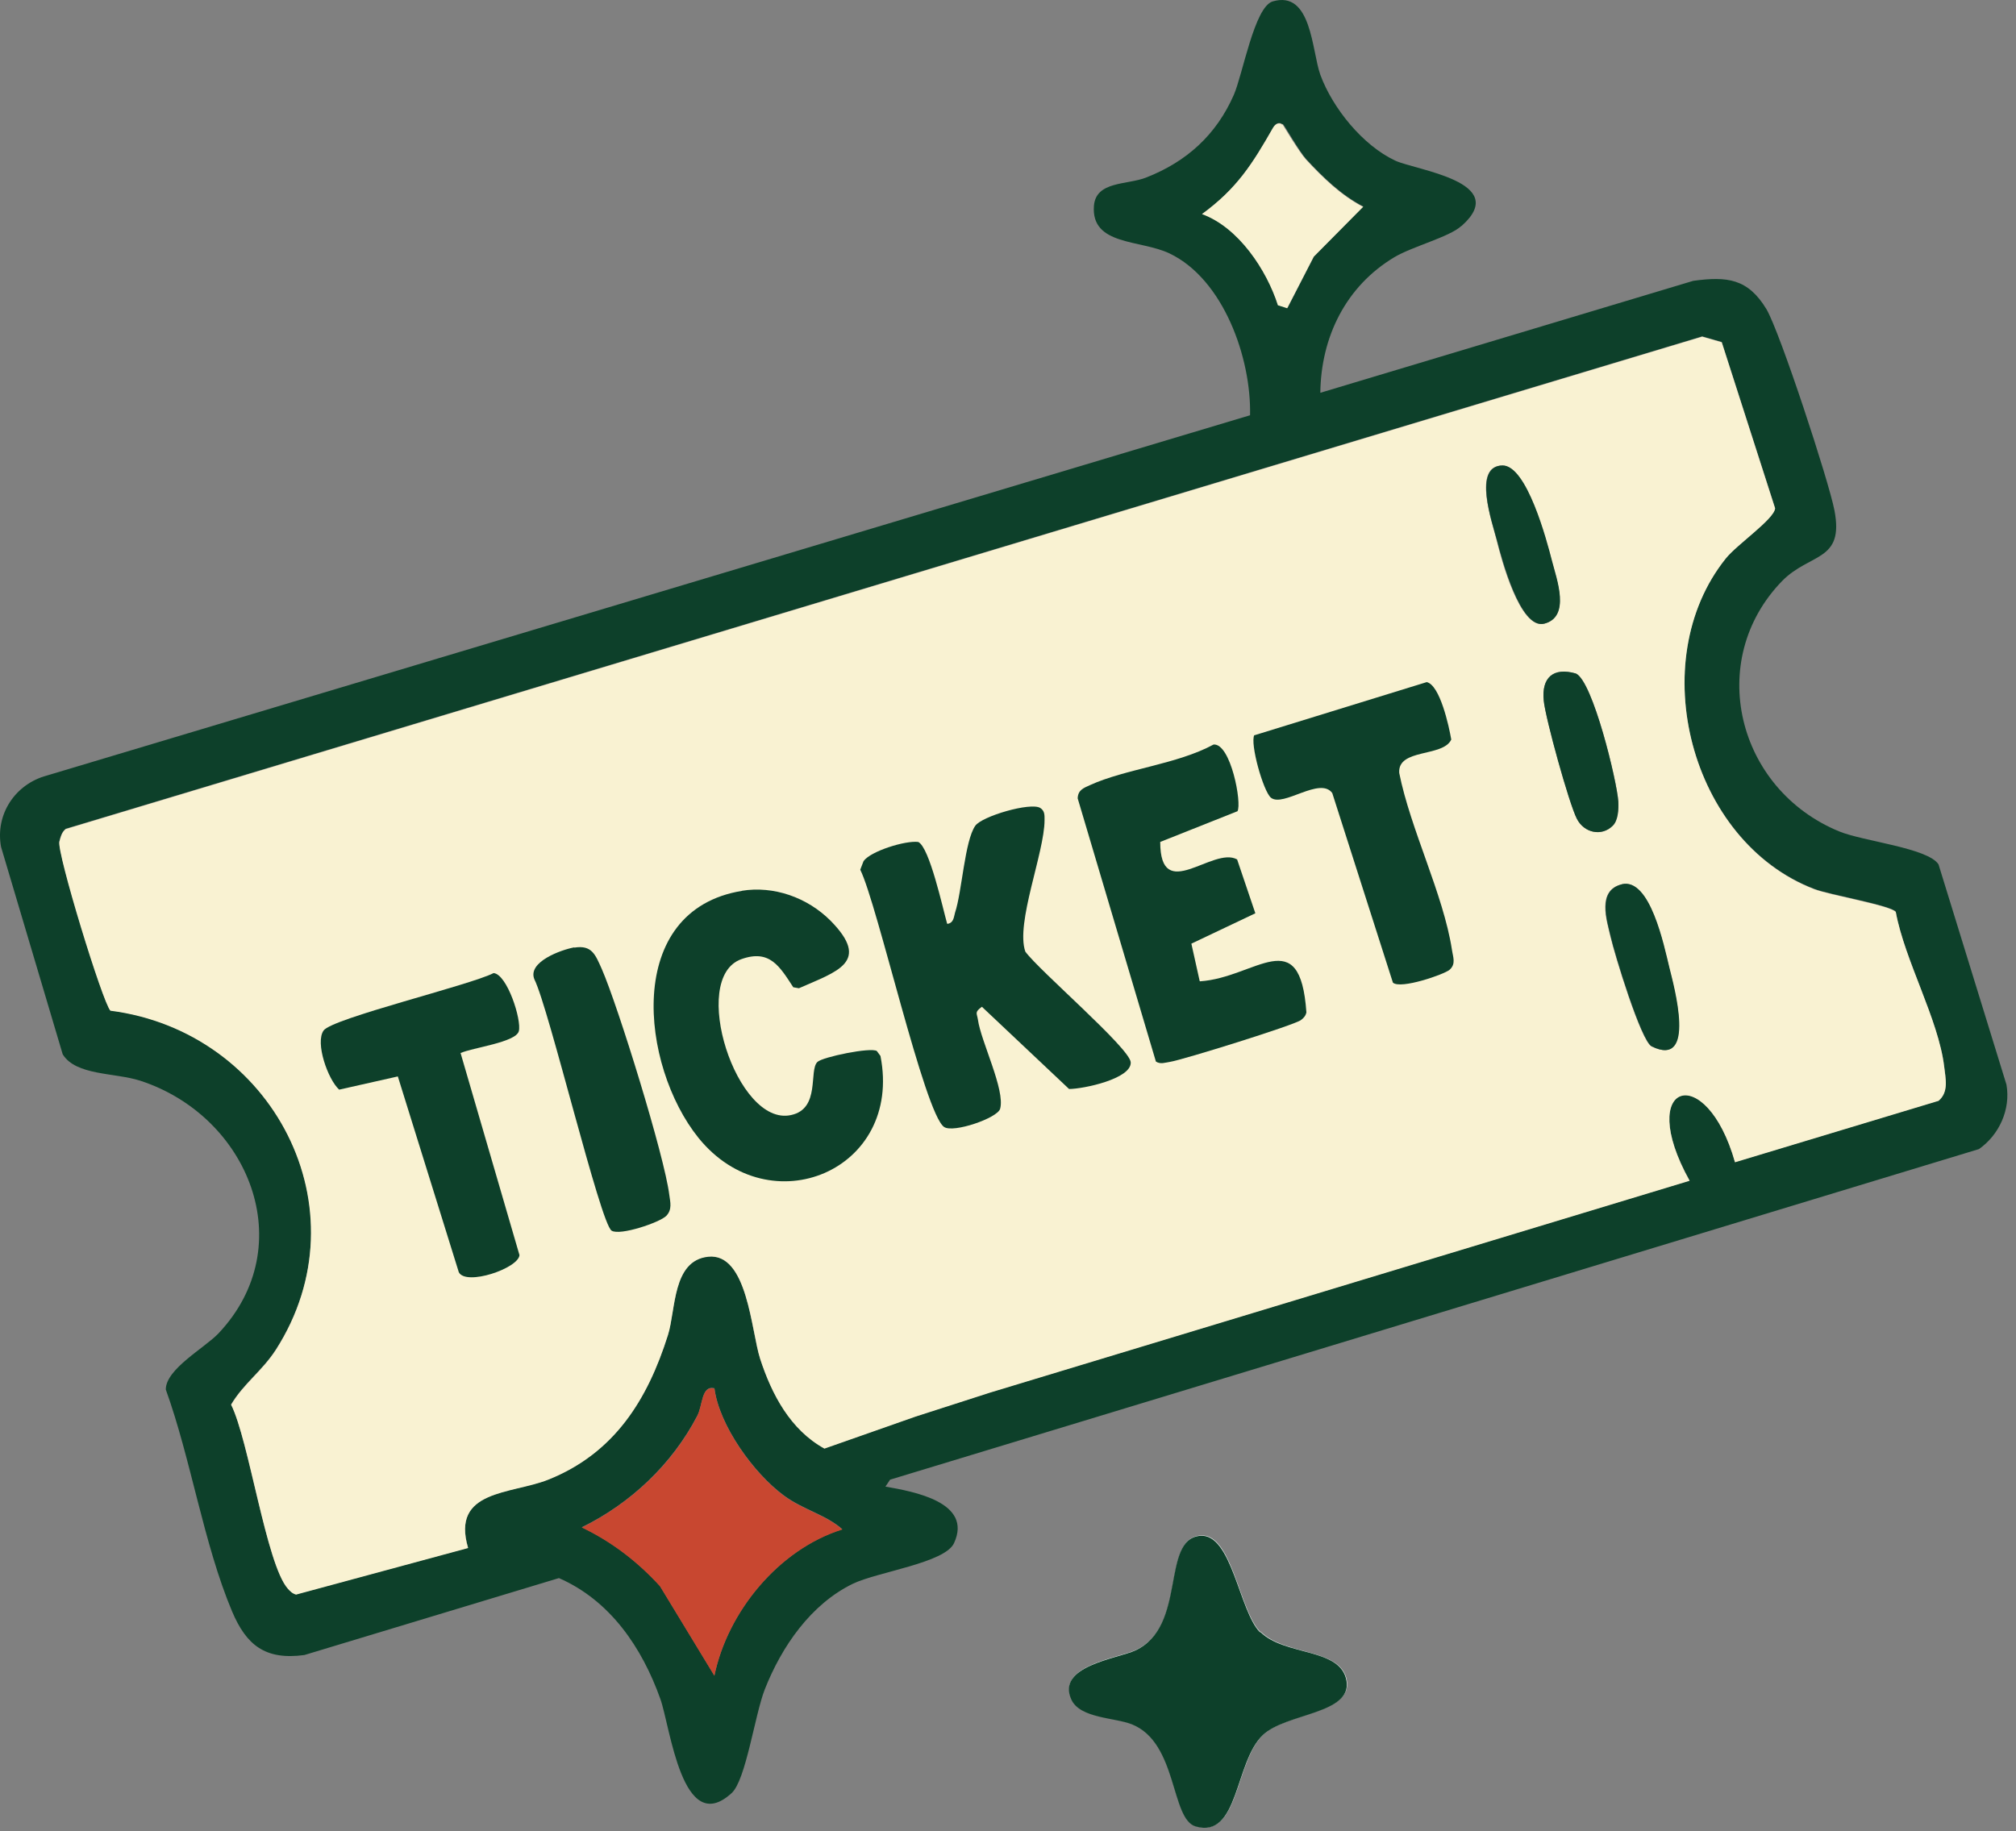
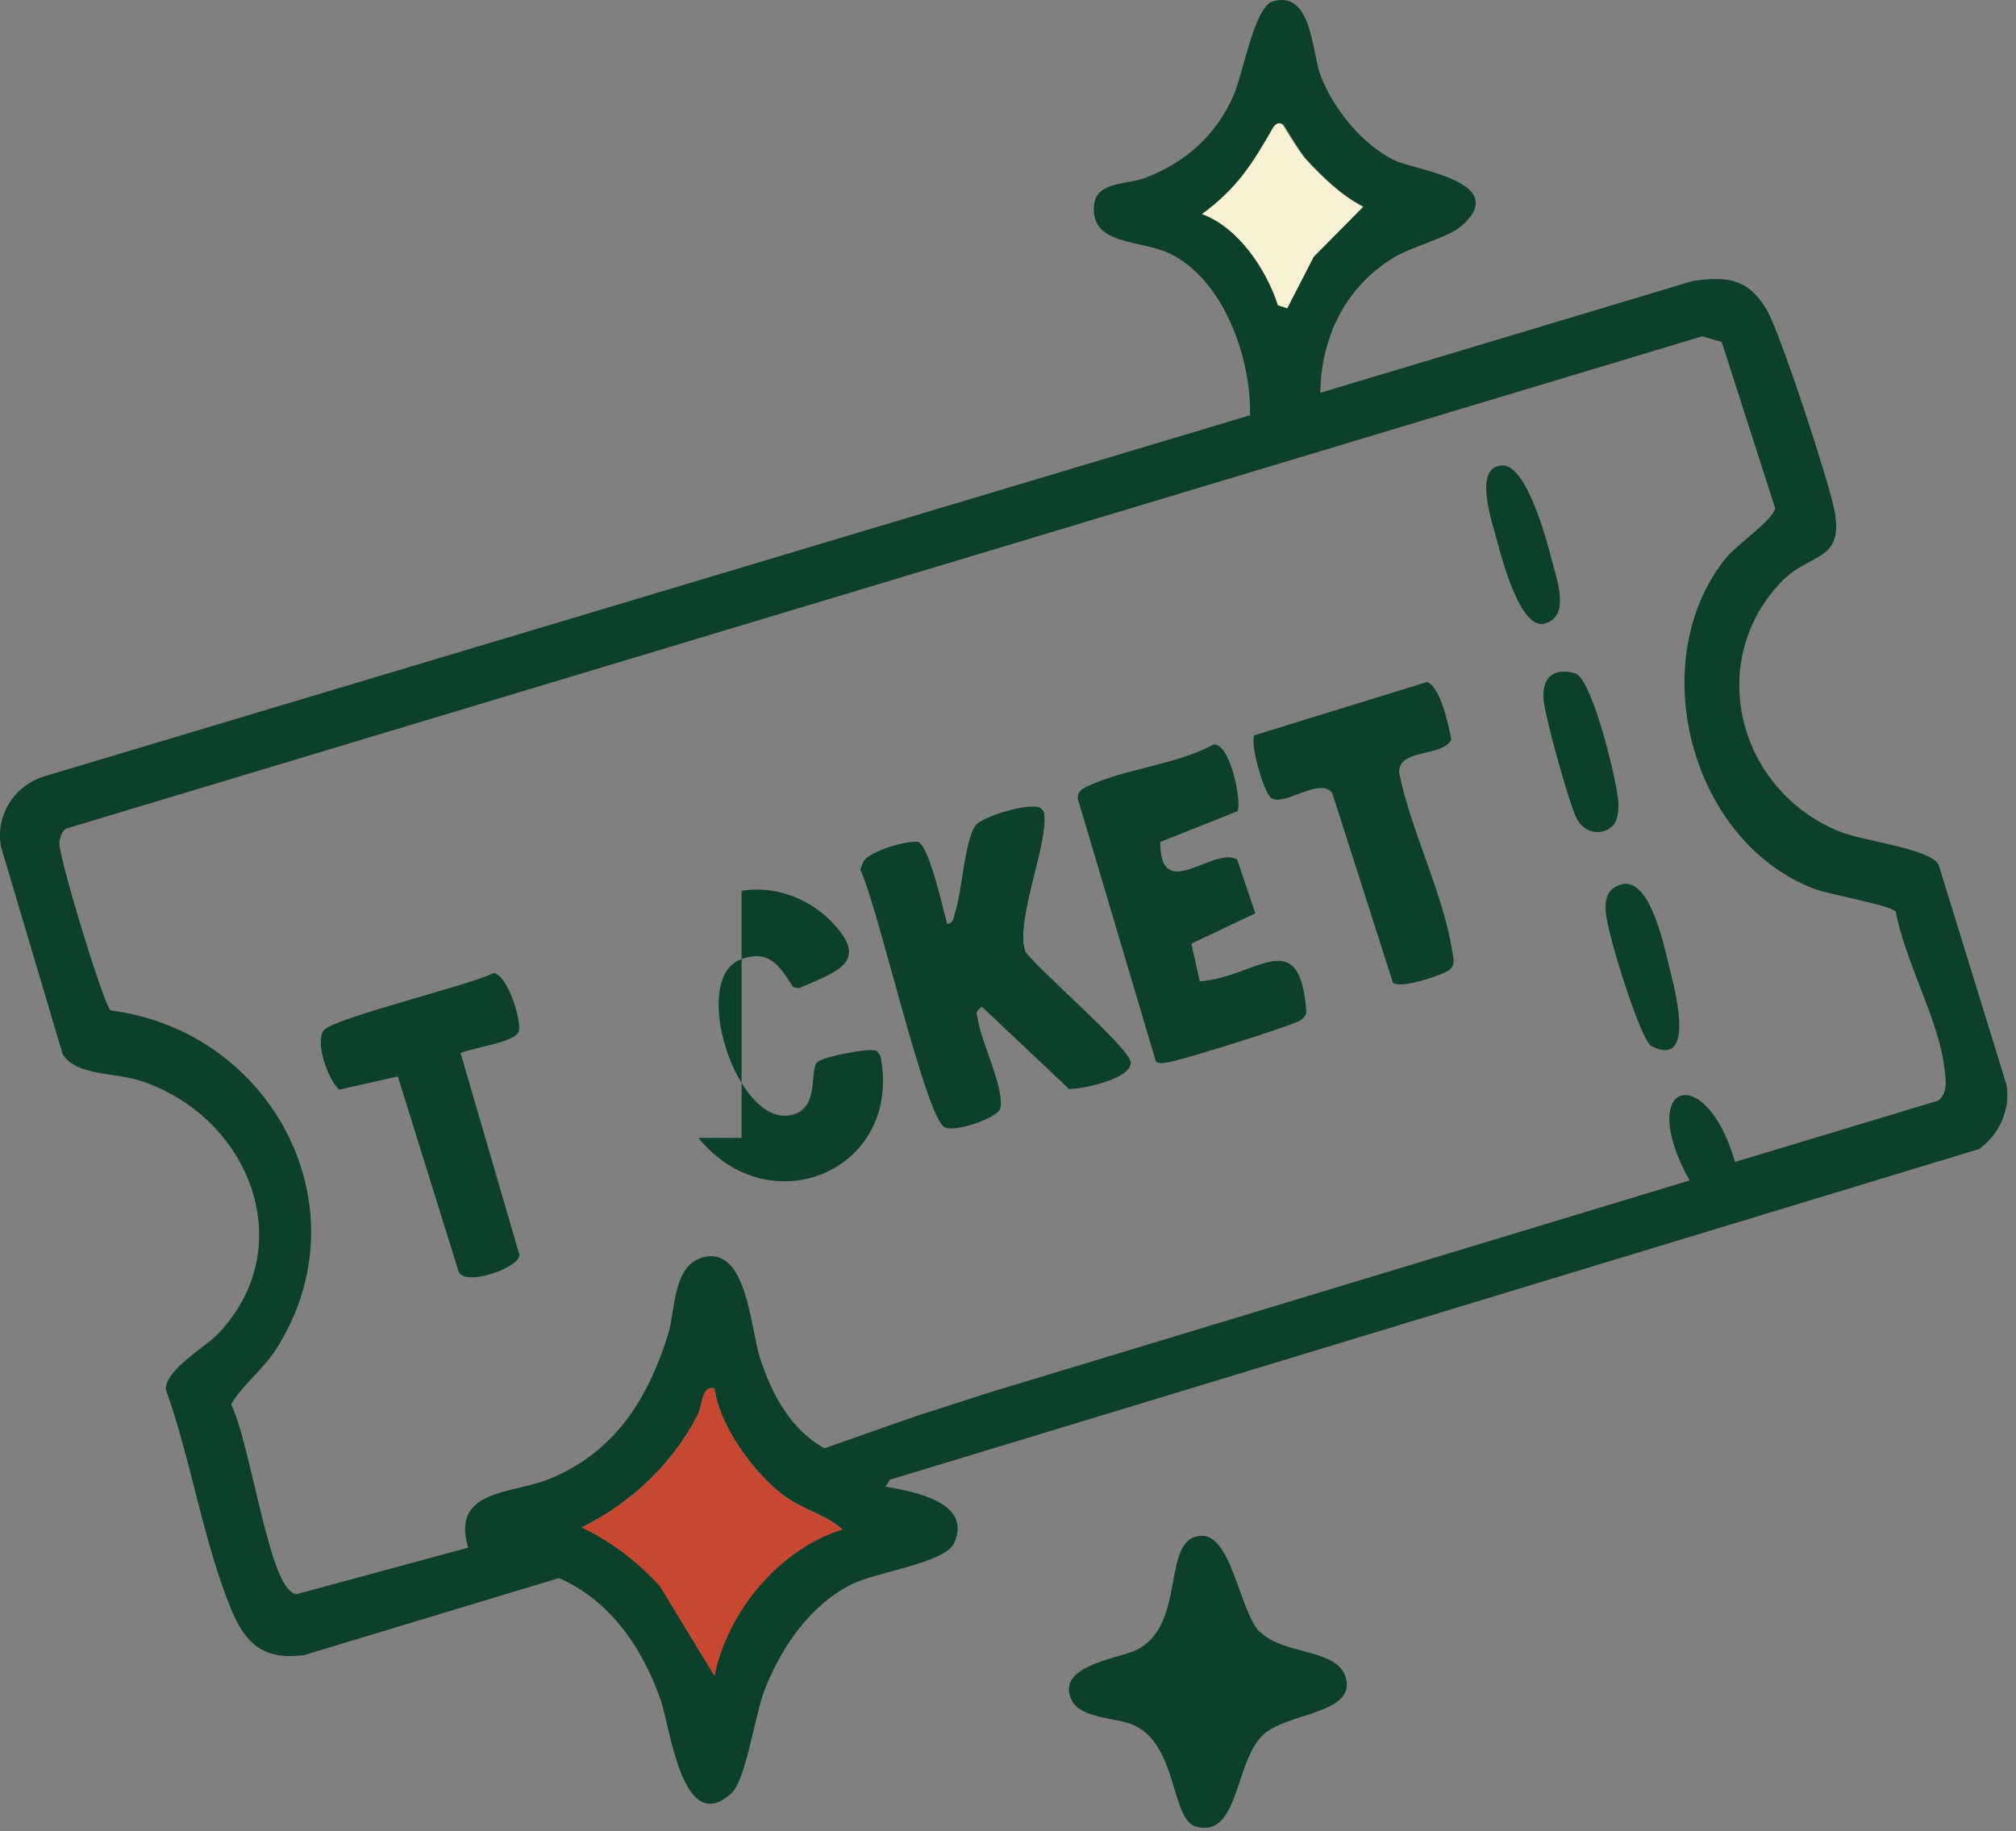
<svg xmlns="http://www.w3.org/2000/svg" width="142" height="129" viewBox="0 0 142 129" fill="none">
  <rect x="0" y="0" width="142" height="129" fill="#808080" stroke="none" />
-   <path d="M88.773 114.968C87.279 113.478 86.789 107.964 84.547 108.174C81.769 108.43 83.683 114.549 79.994 116.247C78.71 116.829 74.391 117.341 75.488 119.714C76.095 121.04 78.523 120.947 79.761 121.459C82.983 122.762 82.469 128.136 84.244 128.648C87.302 129.532 86.975 124.088 88.983 122.203C90.641 120.645 95.264 120.691 94.867 118.388C94.47 116.084 90.501 116.666 88.797 114.944L88.773 114.968Z" fill="white" />
  <path d="M102.899 15.946C102.081 16.691 99.49 17.366 98.229 18.11C94.797 20.157 93.046 23.741 92.999 27.672L119.265 19.785C121.647 19.459 123.118 19.622 124.425 21.786C125.383 23.415 128.815 33.885 129.212 35.955C129.912 39.585 127.484 38.933 125.523 40.934C120.106 46.518 122.324 55.592 129.539 58.57C131.22 59.268 135.796 59.733 136.543 60.897L141.329 76.415C141.633 78.16 140.816 79.952 139.391 80.952L62.694 104.242L62.367 104.73C64.351 105.079 68.53 105.824 67.2 108.709C66.569 110.105 61.83 110.733 60.078 111.571C57.113 113.013 55.059 115.991 53.868 119.016C53.167 120.807 52.537 125.414 51.533 126.322C48.054 129.509 47.214 121.645 46.513 119.691C45.229 116.084 42.988 112.757 39.369 111.175L21.438 116.596C18.683 116.969 17.352 115.898 16.348 113.525C14.34 108.756 13.453 102.799 11.678 97.89C11.678 96.448 14.387 94.982 15.391 93.935C21.227 87.746 17.515 78.626 9.88 76.136C8.083 75.555 5.351 75.787 4.417 74.275L0.074 59.664C-0.346 57.383 1.055 55.243 3.296 54.638L88.049 29.255C88.143 25.23 86.181 19.669 82.376 17.854C80.344 16.877 76.842 17.319 77.052 14.504C77.192 12.736 79.411 13.038 80.741 12.503C83.59 11.386 85.668 9.502 86.905 6.686C87.536 5.244 88.353 0.497 89.637 0.102C92.392 -0.712 92.392 3.569 92.999 5.267C93.863 7.617 95.988 10.246 98.276 11.316C99.723 11.991 106.424 12.805 102.969 15.9L102.899 15.946ZM90.337 8.757C90.151 8.594 89.87 8.641 89.684 8.99C88.213 11.549 87.139 13.271 84.687 15.062C87.255 16.016 89.24 18.994 90.034 21.484L90.688 21.693L92.555 18.064L96.034 14.55C94.47 13.736 93.209 12.503 92.019 11.223C91.528 10.688 90.478 8.827 90.361 8.734L90.337 8.757ZM69.768 98.076L119.009 83.163C115.133 76.183 120.153 74.67 122.207 81.86L136.543 77.532C137.267 76.904 137.033 75.927 136.94 75.112C136.52 71.785 134.161 67.667 133.531 64.224C133.134 63.758 128.885 63.037 127.787 62.618C119.032 59.268 115.763 46.541 121.554 39.329C122.347 38.352 124.962 36.584 125.032 35.792L121.273 24.09L119.896 23.694L4.627 58.384C4.347 58.617 4.254 58.942 4.184 59.268C3.997 59.989 7.265 70.669 7.779 71.18C19.196 72.646 25.804 85.14 19.43 95.075C18.449 96.587 17.165 97.448 16.278 98.937C17.539 101.473 18.753 110.198 20.27 111.896C20.434 112.083 20.597 112.245 20.854 112.315L32.971 109.035C31.758 104.917 36.007 105.266 38.622 104.219C43.268 102.357 45.626 98.588 47.05 94.028C47.611 92.236 47.354 88.793 49.875 88.514C52.654 88.211 52.887 93.725 53.541 95.703C54.358 98.193 55.666 100.705 58.071 102.032L64.491 99.775M50.319 97.797C49.385 97.588 49.525 98.984 49.105 99.751C47.331 103.148 44.412 105.917 40.98 107.592C43.081 108.593 44.926 110.012 46.49 111.734L50.319 118.039C51.253 113.525 54.849 109.151 59.331 107.732C58.187 106.708 56.576 106.359 55.222 105.359C53.097 103.8 50.646 100.403 50.319 97.774V97.797Z" fill="#0D402A" />
  <path d="M88.773 114.969C90.5 116.69 94.446 116.062 94.843 118.412C95.24 120.762 90.617 120.669 88.959 122.228C86.951 124.112 87.278 129.557 84.22 128.673C82.445 128.161 82.959 122.786 79.737 121.483C78.523 120.995 76.071 121.064 75.464 119.738C74.367 117.365 78.71 116.853 79.971 116.272C83.636 114.573 81.745 108.454 84.523 108.198C86.765 107.989 87.278 113.503 88.749 114.992L88.773 114.969Z" fill="#0D402A" />
-   <path d="M64.491 99.799L58.071 102.055C55.666 100.729 54.358 98.24 53.541 95.727C52.911 93.773 52.654 88.235 49.875 88.538C47.354 88.817 47.611 92.26 47.05 94.052C45.603 98.635 43.268 102.381 38.622 104.242C35.983 105.289 31.757 104.94 32.971 109.059L20.854 112.339C20.597 112.269 20.434 112.106 20.27 111.92C18.753 110.199 17.538 101.474 16.278 98.961C17.165 97.472 18.449 96.611 19.43 95.099C25.78 85.164 19.196 72.67 7.779 71.204C7.242 70.692 3.973 60.013 4.184 59.292C4.277 58.966 4.347 58.641 4.627 58.408L119.896 23.718L121.273 24.113L125.032 35.816C124.962 36.584 122.347 38.352 121.554 39.353C115.763 46.589 119.055 59.292 127.787 62.642C128.861 63.061 133.134 63.782 133.531 64.248C134.161 67.668 136.543 71.809 136.94 75.136C137.033 75.974 137.29 76.928 136.543 77.556L122.207 81.883C120.176 74.694 115.133 76.207 119.009 83.186L69.768 98.1M105.84 32.792C103.669 32.792 105.117 36.817 105.42 38.073C105.724 39.33 107.055 44.378 108.759 43.936C110.65 43.448 109.623 40.795 109.296 39.516C108.922 38.073 107.521 32.815 105.817 32.792H105.84ZM113.592 58.175C113.965 57.803 114.012 56.989 113.989 56.477C113.895 55.034 112.191 47.984 111 47.449C109.389 46.984 108.572 47.752 108.736 49.357C108.852 50.59 110.533 56.593 111.07 57.687C111.584 58.687 112.821 58.943 113.592 58.175ZM114.246 62.293C112.448 62.712 113.172 64.853 113.428 65.969C113.709 67.203 115.576 73.345 116.324 73.717C119.499 75.276 117.888 69.459 117.561 68.156C117.187 66.621 116.207 61.828 114.222 62.293H114.246Z" fill="#F9F2D2" />
  <path d="M66.733 65.086C67.177 65.016 67.177 64.621 67.27 64.295C67.76 62.829 67.947 59.246 68.694 58.176C69.161 57.501 72.593 56.501 73.27 56.919C73.597 57.129 73.574 57.431 73.574 57.78C73.574 60.06 71.519 65.04 72.22 67.04C73.177 68.367 79.574 73.834 79.644 74.835C79.715 75.998 76.306 76.719 75.302 76.719L69.161 70.926C68.624 71.321 68.811 71.368 68.881 71.833C69.091 73.369 70.819 76.789 70.445 78.115C70.259 78.767 67.153 79.837 66.5 79.395C65.122 78.464 61.807 63.713 60.593 61.27L60.826 60.665C61.316 59.967 63.768 59.2 64.678 59.316C65.472 59.688 66.406 63.992 66.71 65.063L66.733 65.086Z" fill="#0D402A" />
  <path d="M84.523 69.133C88.446 68.877 91.574 64.921 92.018 71.32C91.971 71.552 91.831 71.715 91.644 71.855C91.294 72.18 83.309 74.67 82.399 74.81C82.072 74.856 81.745 74.996 81.418 74.786L75.908 56.243C75.931 55.661 76.305 55.522 76.772 55.312C79.27 54.172 82.912 53.847 85.481 52.451C86.695 52.358 87.489 56.615 87.162 57.151L81.722 59.314C81.722 63.735 85.434 59.593 87.138 60.547L88.422 64.34L83.916 66.48L84.5 69.109L84.523 69.133Z" fill="#0D402A" />
-   <path d="M52.234 62.758C54.499 62.386 56.857 63.224 58.491 64.852C61.386 67.784 58.958 68.435 56.273 69.622L55.876 69.552C54.919 68.086 54.218 66.853 52.211 67.575C48.522 68.901 51.884 79.394 55.713 78.556C57.814 78.114 56.95 75.392 57.581 74.81C57.954 74.461 61.34 73.763 61.76 74.043L62.017 74.391C63.604 82.465 54.218 86.374 49.199 80.162C45.113 75.09 43.899 64.108 52.281 62.758H52.234Z" fill="#0D402A" />
+   <path d="M52.234 62.758C54.499 62.386 56.857 63.224 58.491 64.852C61.386 67.784 58.958 68.435 56.273 69.622L55.876 69.552C54.919 68.086 54.218 66.853 52.211 67.575C48.522 68.901 51.884 79.394 55.713 78.556C57.814 78.114 56.95 75.392 57.581 74.81C57.954 74.461 61.34 73.763 61.76 74.043L62.017 74.391C63.604 82.465 54.218 86.374 49.199 80.162H52.234Z" fill="#0D402A" />
  <path d="M88.353 51.8L100.494 48.054C101.428 48.263 102.058 51.148 102.222 52.102C101.638 53.358 98.439 52.707 98.556 54.452C99.35 58.431 101.661 62.991 102.268 66.899C102.338 67.411 102.572 67.9 102.105 68.319C101.731 68.644 98.649 69.715 98.112 69.226L93.84 55.871C92.976 54.685 90.384 56.895 89.52 56.197C88.983 55.755 88.026 52.358 88.353 51.776V51.8Z" fill="#0D402A" />
  <path d="M32.434 74.159L36.59 88.421C36.52 89.352 32.831 90.608 32.318 89.631L28.022 75.834L23.889 76.765C23.095 76.043 22.185 73.461 22.792 72.6C23.399 71.739 33.088 69.413 34.769 68.552C35.726 68.645 36.754 71.856 36.544 72.647C36.334 73.438 33.252 73.81 32.458 74.182L32.434 74.159Z" fill="#0D402A" />
-   <path d="M40.443 66.761C41.704 66.552 41.937 67.273 42.381 68.25C43.525 70.856 46.817 81.489 47.144 84.187C47.214 84.699 47.354 85.211 46.934 85.653C46.49 86.118 43.665 87.072 43.081 86.7C42.287 86.212 38.668 71.042 37.641 68.995C37.127 67.761 39.556 66.901 40.466 66.738L40.443 66.761Z" fill="#0D402A" />
  <path d="M50.319 97.797C50.646 100.426 53.097 103.823 55.222 105.382C56.576 106.382 58.187 106.731 59.331 107.755C54.848 109.151 51.253 113.548 50.319 118.062L46.49 111.757C44.925 110.035 43.081 108.616 40.98 107.615C44.412 105.917 47.354 103.171 49.105 99.775C49.502 99.007 49.385 97.611 50.319 97.82V97.797Z" fill="#C84730" />
  <path d="M90.337 8.757C90.337 8.757 91.504 10.711 91.995 11.246C93.186 12.526 94.446 13.759 96.011 14.573L92.532 18.086L90.664 21.716L90.01 21.506C89.216 19.017 87.232 16.016 84.664 15.085C87.138 13.27 88.213 11.549 89.66 9.013C89.847 8.687 90.127 8.617 90.314 8.78L90.337 8.757Z" fill="#F9F2D2" />
  <path d="M113.592 58.175C112.821 58.943 111.584 58.687 111.07 57.686C110.51 56.616 108.852 50.59 108.735 49.357C108.572 47.751 109.389 46.984 111 47.449C112.191 47.984 113.895 55.034 113.989 56.476C114.012 56.988 113.989 57.802 113.592 58.175Z" fill="#0D402A" />
  <path d="M114.245 62.293C116.23 61.828 117.21 66.621 117.584 68.156C117.911 69.483 119.522 75.276 116.347 73.717C115.599 73.345 113.732 67.203 113.451 65.969C113.195 64.853 112.471 62.712 114.269 62.293H114.245Z" fill="#0D402A" />
  <path d="M105.84 32.791C107.545 32.791 108.946 38.049 109.319 39.515C109.646 40.795 110.65 43.447 108.782 43.936C107.078 44.378 105.77 39.306 105.443 38.072C105.117 36.839 103.692 32.791 105.864 32.791H105.84Z" fill="#0D402A" />
</svg>